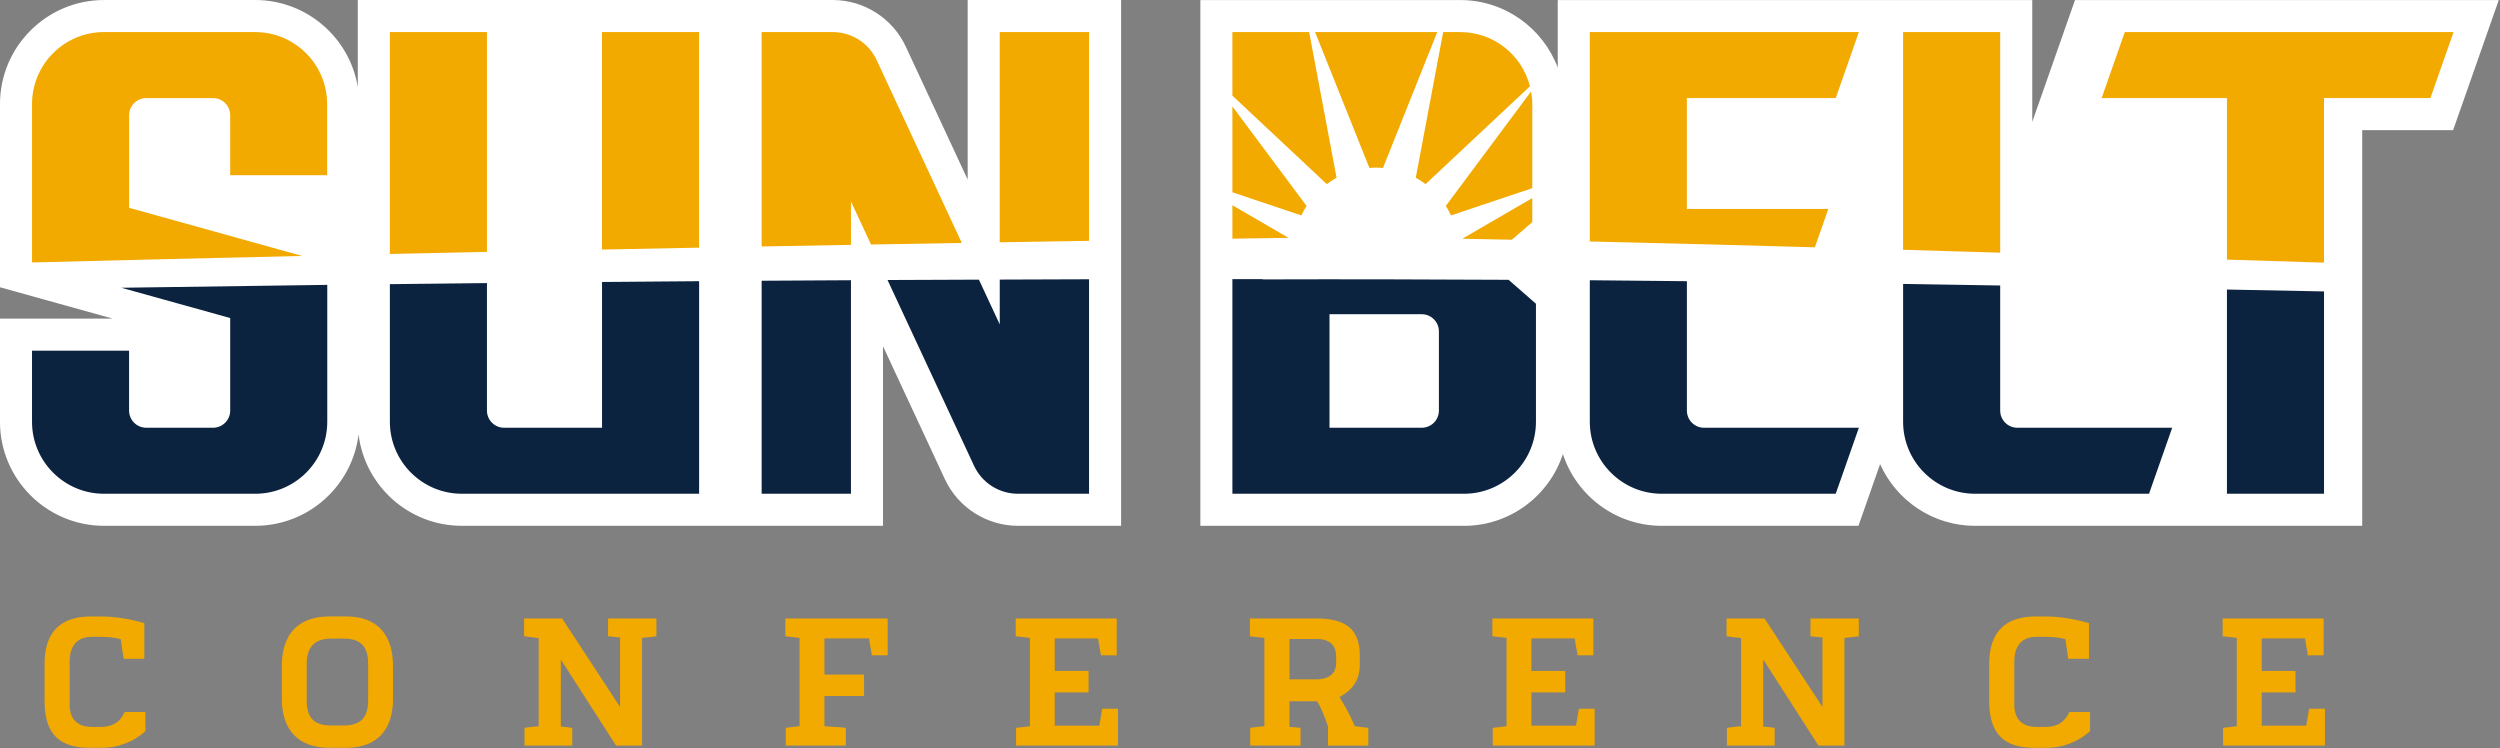
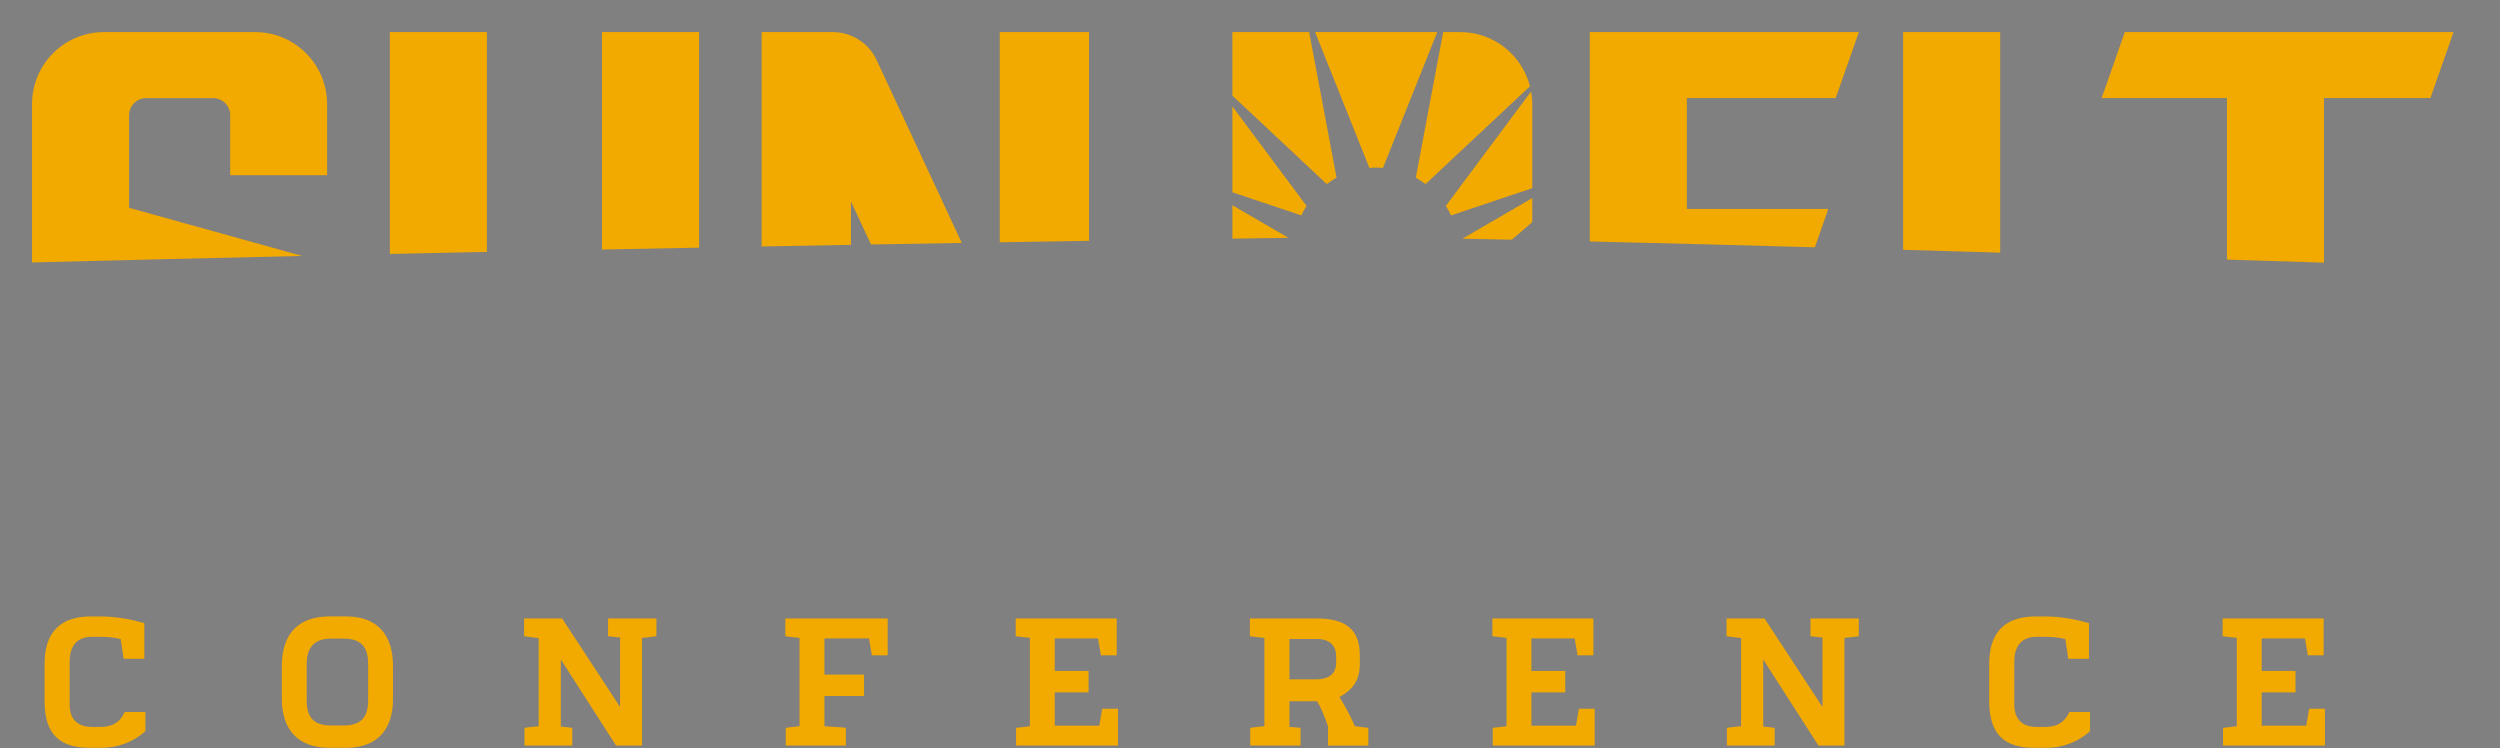
<svg xmlns="http://www.w3.org/2000/svg" clip-rule="evenodd" fill-rule="evenodd" stroke-linejoin="round" stroke-miterlimit="1.414" viewBox="100 146.13 360 107.74">
  <rect x="100" y="146.13" width="360" height="107.74" fill="#808080" stroke="none" />
  <g fill-rule="nonzero" transform="matrix(.745 0 0 .745 95.129 144.664)">
-     <path d="m26.645 1.974c-11.089 0-20.11 9.021-20.11 20.11v35.407l21.788 6.063h-21.788v19.934c0 11.089 9.021 20.112 20.11 20.112h29.237c10.259 0 18.746-7.718 19.962-17.651 1.217 9.933 9.704 17.651 19.962 17.651h81.407v-34.71l11.972 25.719c2.545 5.461 8.084 8.99 14.106 8.99h19.941v-101.631h-29.653v34.71l-11.973-25.721c-2.541-5.46-8.078-8.988-14.104-8.988h-91.805v16.829c-1.569-9.535-9.873-16.829-19.846-16.829h-29.205zm211.91 0v101.631h50.952c8.91 0 16.486-5.827 19.12-13.864 2.634 8.038 10.211 13.864 19.12 13.864h38.009l4.182-11.924c3.144 7.022 10.194 11.924 18.368 11.924h74.82v-76.478h17.573l8.825-25.148h-81.91l-8.262 23.544v-23.544h-91.717v13.064c-2.863-7.624-10.23-13.064-18.842-13.064h-50.238z" fill="#fff" />
-     <path d="m250.668 55.919c-1.975-.004-3.947.004-5.922.004v41.482h44.759c7.684 0 13.915-6.231 13.915-13.92v-22.809l-5.287-4.626c-15.867-.088-31.735-.128-47.598-.076zm-33.629.027c-5.753.016-11.508.04-17.261.061v8.664l-4.027-8.653c-5.89.024-11.774.044-17.661.072l16.718 35.902c1.533 3.3 4.846 5.412 8.484 5.412h13.746v-41.458zm-46.019.186c-5.754.032-11.51.063-17.264.099v41.173h17.264zm142.811.004v27.353c0 7.684 6.231 13.916 13.916 13.916h33.615l4.477-12.76h-29.927c-1.831 0-3.315-1.486-3.315-3.317v-25.008c-6.256-.065-12.511-.137-18.766-.185zm-172.161.181c-6.255.048-12.51.103-18.765.156v28.172h-18.926c-1.831 0-3.317-1.484-3.317-3.315v-24.645c-6.255.065-12.511.134-18.765.206v26.597c0 7.685 6.231 13.916 13.916 13.916h45.858v-41.088zm232.719.528v26.643c0 7.685 6.229 13.916 13.914 13.916h33.621l4.477-12.76h-29.931c-1.831 0-3.315-1.486-3.315-3.317v-24.176c-6.256-.105-12.511-.214-18.766-.306zm-304.592.185c-13.273.168-26.544.354-39.814.555l21.052 5.854v17.891c0 1.831-1.486 3.315-3.317 3.315h-12.908c-1.835 0-3.321-1.484-3.321-3.315v-11.581h-18.762v13.739c0 7.684 6.231 13.916 13.916 13.916h29.237c7.689 0 13.916-6.232 13.916-13.916v-26.459zm367.185.903v39.471h18.765v-39.106c-6.255-.12-12.51-.244-18.765-.365zm-173.465 4.77h17.83c1.831 0 3.317 1.486 3.317 3.321v15.306c0 1.831-1.486 3.315-3.317 3.315h-17.83z" fill="#0c2340" />
    <path d="m26.645 8.169c-7.688 0-13.914 6.231-13.914 13.916v30.611c17.305-.442 34.758-.864 52.214-1.258l-33.453-9.305v-17.887c0-1.831 1.486-3.317 3.316-3.317h12.909c1.834 0 3.316 1.486 3.316 3.317v11.579h18.734v-13.739c0-7.685-6.232-13.916-13.916-13.916h-29.205zm55.245 0v42.889c6.264-.137 12.519-.271 18.766-.403v-42.486zm41.01 0v42.033c6.28-.125 12.534-.245 18.761-.365v-41.668zm30.855 0v41.438c5.785-.105 11.542-.208 17.264-.312v-8.391l3.876 8.322c5.889-.104 11.738-.204 17.548-.3l-16.457-35.348c-1.533-3.297-4.843-5.409-8.484-5.409zm46.02 0v40.632c5.805-.097 11.558-.19 17.263-.282v-40.35zm44.97 0v12.285l18.248 17.101c.602-.454 1.224-.871 1.887-1.237l-5.295-28.149zm15.985 0 10.498 26.263c.434-.036.867-.069 1.309-.069.441 0 .878.033 1.312.069l10.496-26.263h-23.616zm24.759 0-5.295 28.149c.662.365 1.288.782 1.887 1.236l20.179-18.91c-1.534-6.019-6.973-10.476-13.469-10.476h-3.302zm28.338 0v40.472c14.16.329 28.703.71 43.506 1.124l2.601-7.415h-27.345v-21.421h28.772l4.477-12.76h-52.01zm60.561 0v42.081c6.223.18 12.483.366 18.765.555v-42.636zm42.851 0-4.477 12.76h24.219v31.22c6.251.197 12.51.389 18.762.586v-31.807h20.561l4.477-12.76h-63.542zm-114.757 11.475-16.482 22.127c.373.586.707 1.195 1.004 1.833l15.708-5.266v-16.25c0-.835-.09-1.649-.23-2.444zm-57.735 2.891v16.602l13.327 4.467c.297-.638.63-1.247 1.004-1.833zm57.965 17.722-13.515 7.853c3.164.06 6.36.123 9.576.192l3.938-3.405v-4.64zm-57.965 1.38v6.461c3.645-.052 7.261-.106 10.85-.158zm-220.605 79.48c-6.007 0-8.989 3.128-8.989 9.17v7.408c.073 6.043 2.773 8.817 8.707 8.817h2.427c3.023 0 6.146-1.161 8.359-3.233v-3.686h-4.004c-.879 1.931-2.32 2.88-4.6 2.88h-1.687c-2.807 0-4.356-1.443-4.356-4.358v-8.217c0-3.196 1.513-4.846 4.356-4.846 2.176 0 3.863 0 5.513.458l.561 3.794h4.008v-6.887c-3.477-1.015-6.22-1.3-8.781-1.3zm46.067 0c-6.147 0-9.197 3.548-9.197 9.555v6.464c.036 5.862 3.123 9.376 9.197 9.376h3.273c5.934 0 9.021-3.514 9.021-9.412v-6.428c0-5.975-3.018-9.555-9.021-9.555zm329.812 0c-6.006 0-8.994 3.128-8.994 9.17v7.408c.073 6.043 2.779 8.817 8.713 8.817h2.425c3.019 0 6.142-1.161 8.355-3.233v-3.686h-4.002c-.875 1.931-2.316 2.88-4.597 2.88h-1.687c-2.81 0-4.355-1.443-4.355-4.358v-8.217c0-3.196 1.509-4.846 4.355-4.846 2.172 0 3.862 0 5.512.458l.559 3.794h4.007v-6.887c-3.477-1.015-6.215-1.3-8.781-1.3zm-292.176.389v3.441c1.229.177 2.145.282 2.811.35v17.035c-.875.068-1.791.177-2.739.317v3.441h9.236v-3.441c-.771-.108-1.473-.176-2.212-.249v-12.961l10.679 16.651h5.019v-20.826c.916-.072 1.827-.177 2.779-.318v-3.44h-9.348v3.44c.811.105 1.586.178 2.32.246v13.417l-11.202-17.103zm50.493 0v3.441c1.233.177 2.108.245 2.743.318v17.067c-.916.104-1.755.177-2.67.317v3.441h11.622v-3.441c-.943-.14-3.227-.213-4.142-.317v-5.83h7.661v-4.144h-7.661v-6.989h8.608l.561 3.263h3.056v-7.126zm44.525 0v3.441c1.229.177 2 .209 2.739.318v17.067c-.634.104-1.474.177-2.67.317v3.441h19.705v-7.13h-3.055l-.563 3.267h-8.607v-6.428h6.536v-4.143h-6.536v-6.287h8.358l.567 3.263h3.051v-7.126zm45.261 0v3.441c1.192.177 2.14.245 2.807.318v17.067c-.912.068-1.791.177-2.739.317v3.441h9.728v-3.441c-.739-.072-1.441-.141-2.143-.177v-4.954h5.338c.667 1.056 1.298 2.497 2.109 4.85v3.722h7.796v-3.441c-1.088-.14-1.967-.213-2.602-.317-.911-2.176-2.175-4.356-2.982-5.62 2.317-1.297 3.935-3.02 3.935-6.32v-1.828c0-4.954-2.743-7.058-8.328-7.058h-12.92zm46.873 0v3.441c1.229.177 2 .209 2.739.318v17.067c-.634.104-1.474.177-2.67.317v3.441h19.705v-7.13h-3.054l-.563 3.267h-8.608v-6.428h6.536v-4.143h-6.536v-6.287h8.358l.567 3.263h3.051v-7.126zm45.261 0v3.441c1.224.177 2.14.282 2.807.35v17.035c-.875.068-1.791.177-2.739.317v3.441h9.236v-3.441c-.771-.108-1.475-.176-2.214-.249v-12.961l10.681 16.651h5.019v-20.826c.916-.072 1.825-.177 2.777-.318v-3.44h-9.346v3.44c.811.105 1.586.178 2.32.246v13.417l-11.202-17.103zm95.889 0v3.441c1.228.177 2.004.209 2.738.318v17.067c-.63.104-1.474.177-2.666.317v3.441h19.705v-7.13h-3.058l-.563 3.267h-8.604v-6.428h6.533v-4.143h-6.533v-6.287h8.358l.563 3.263h3.055v-7.126h-19.529zm-365.656 3.899h2.497c3.16 0 4.705 1.438 4.705 4.846v7.163c-.036 3.372-1.582 4.777-4.705 4.777h-2.497c-3.156 0-4.669-1.405-4.669-4.777v-7.163c0-3.127 1.513-4.846 4.669-4.846zm185.286.069h5.231c2.533 0 3.794 1.228 3.794 3.408v1.228c0 1.968-1.297 3.159-3.794 3.159h-5.231z" fill="#f2a900" />
  </g>
</svg>